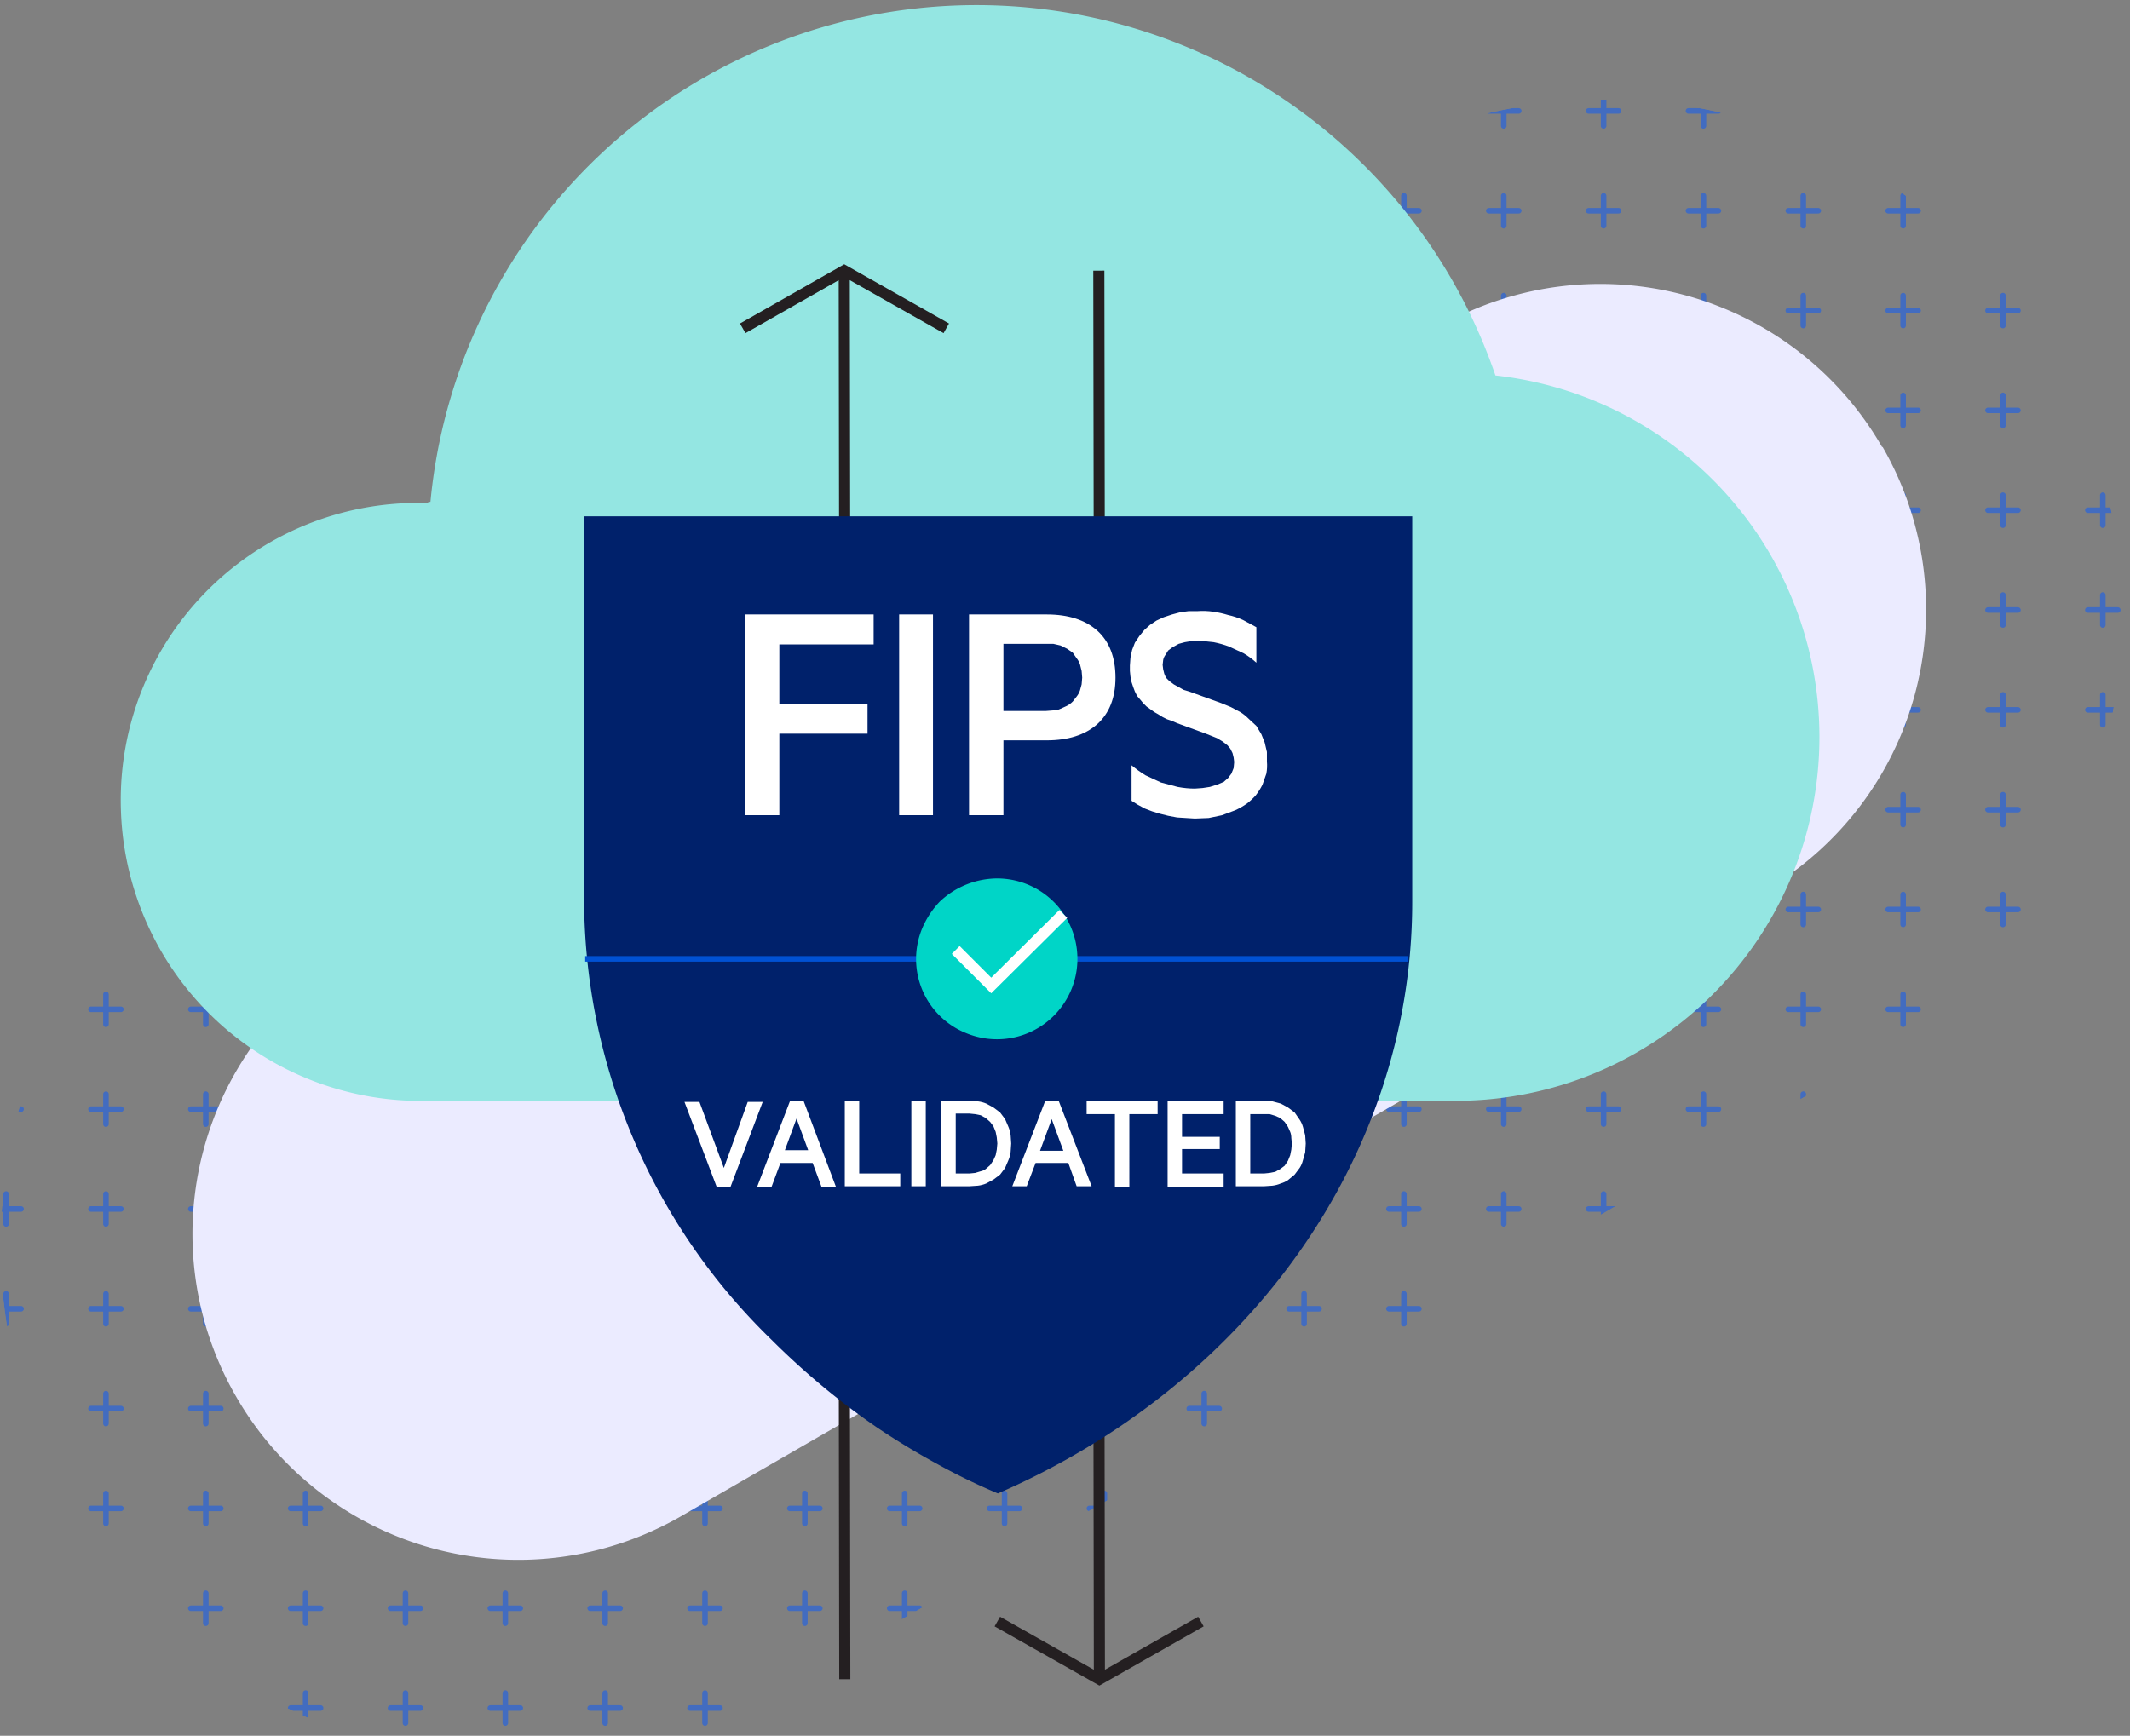
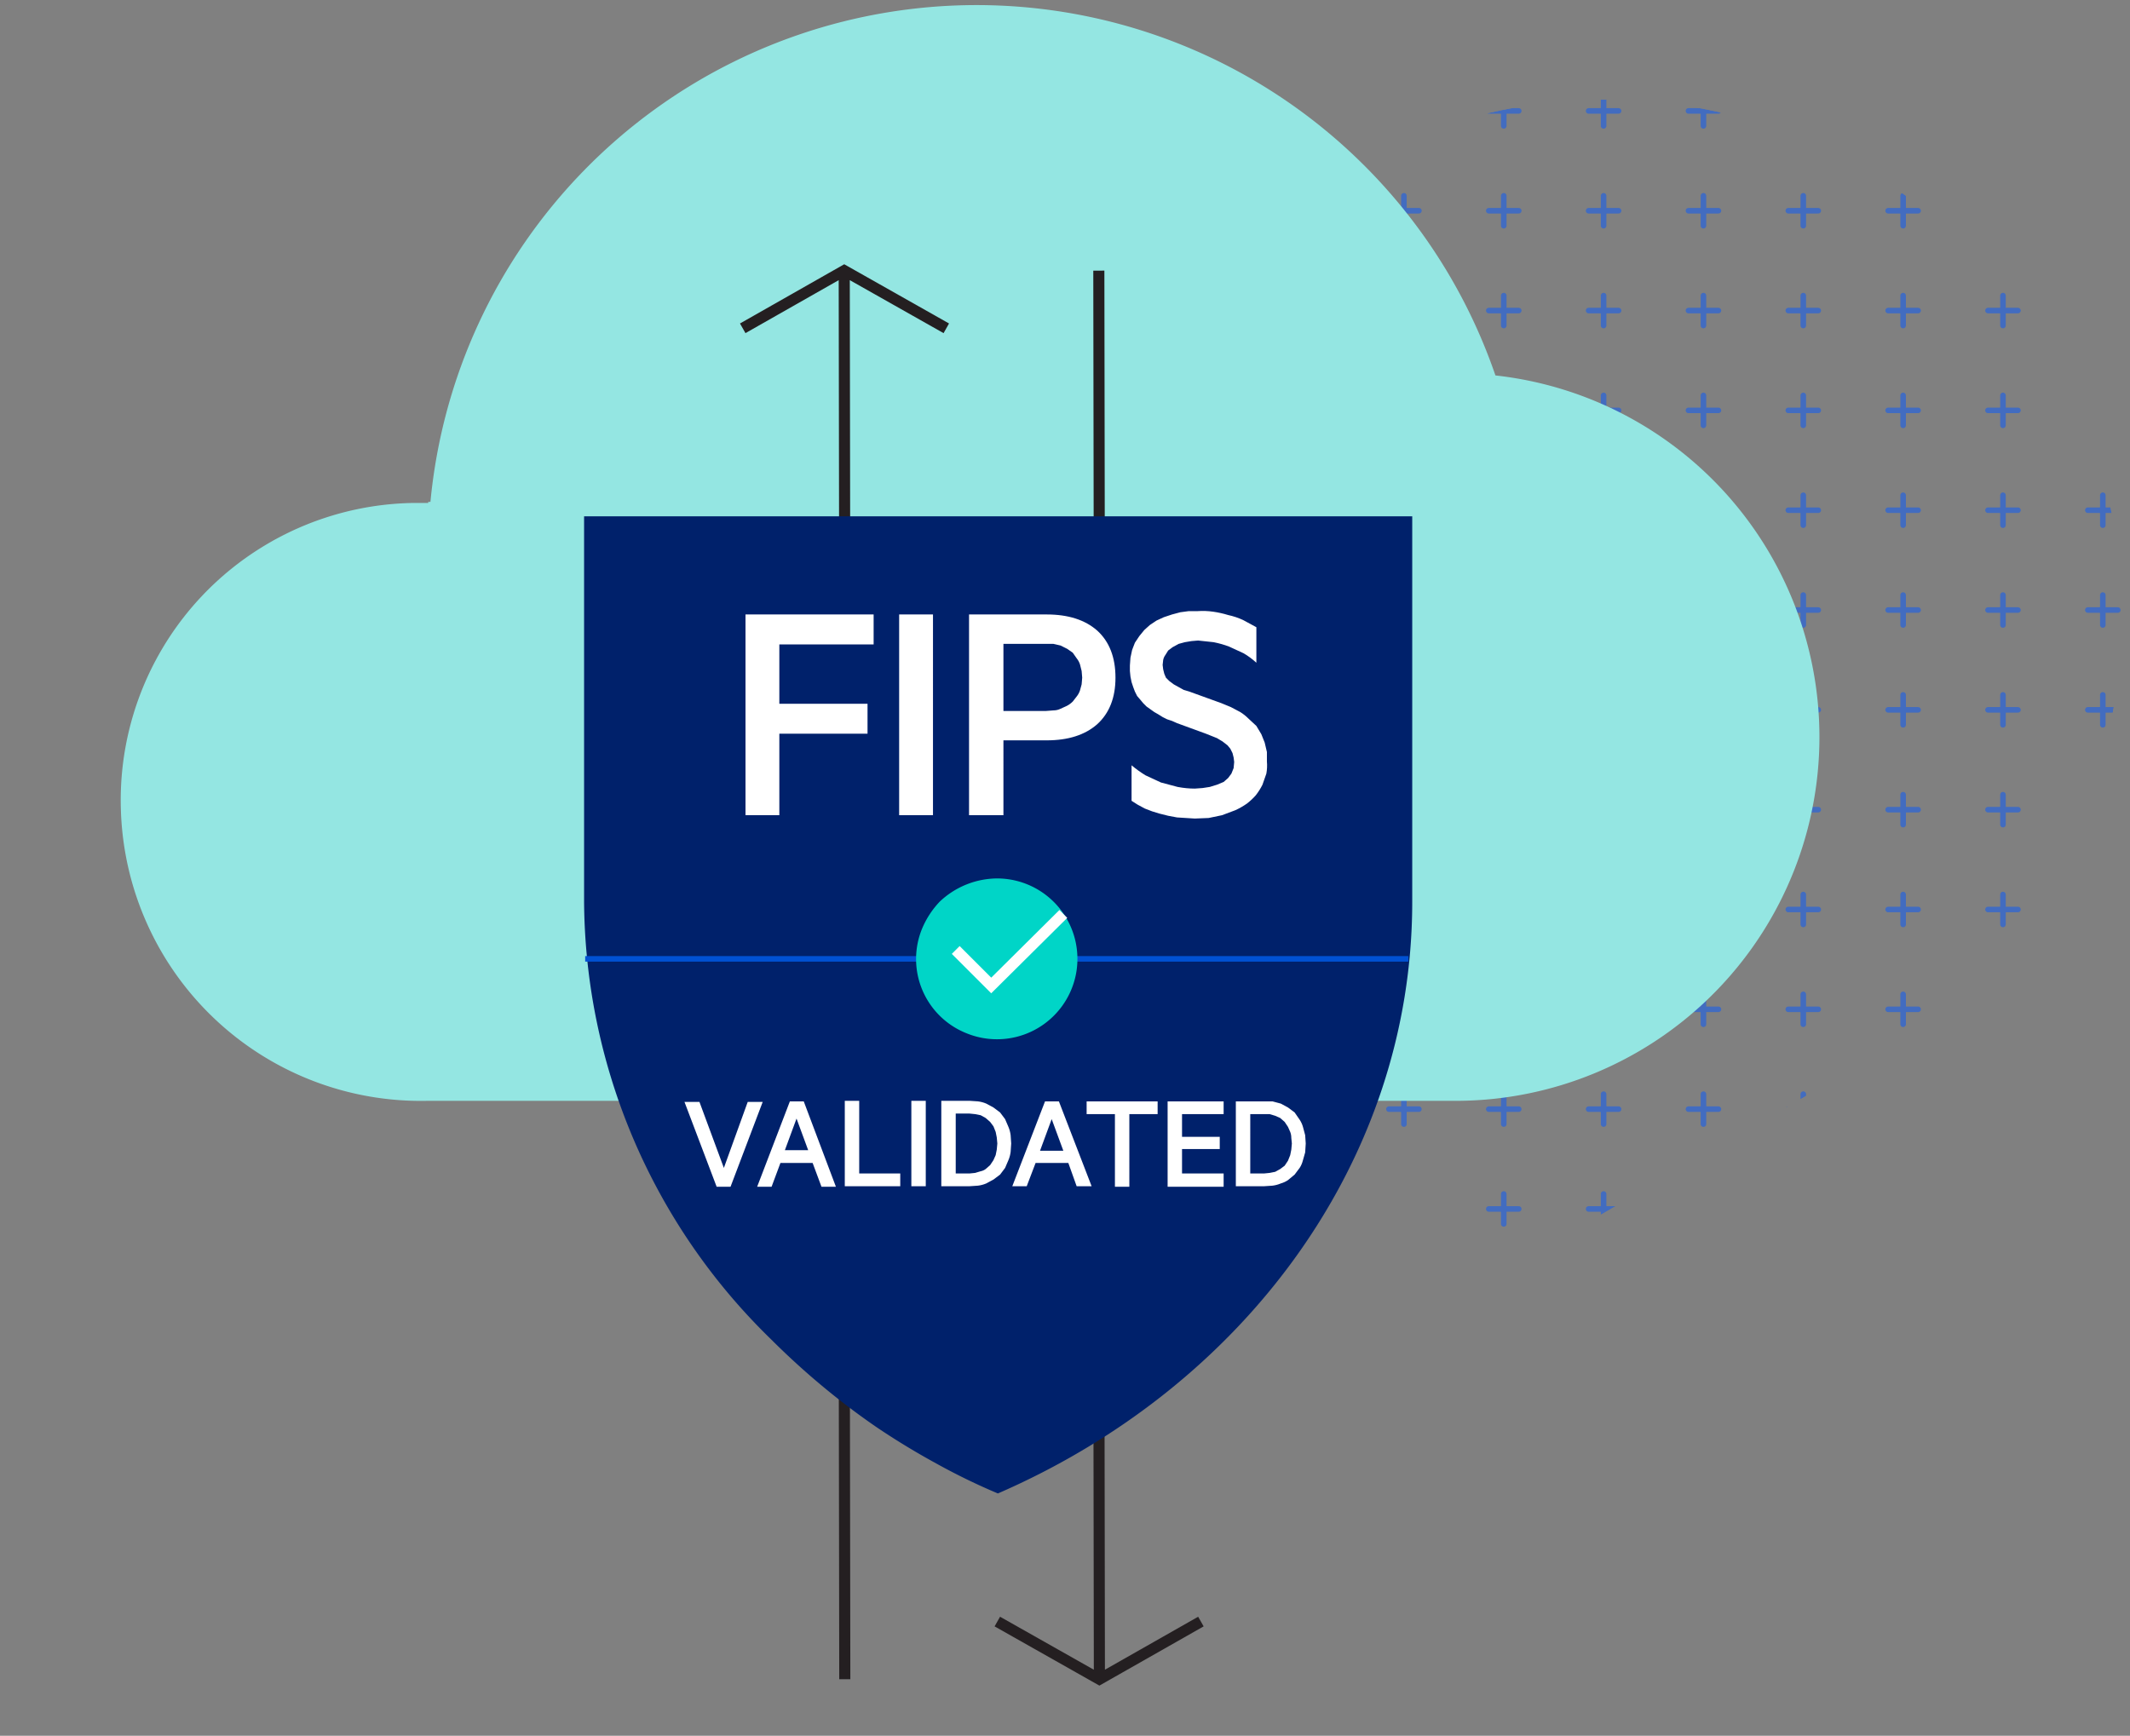
<svg xmlns="http://www.w3.org/2000/svg" width="384" height="313" version="1.2">
  <rect width="100%" height="100%" fill="#808080" stroke="none" />
  <defs>
    <clipPath id="cp1" clipPathUnits="userSpaceOnUse">
      <path d="M12.5 271a93.1 93.1 0 0 1 34.1-127L243 30.4a93 93 0 1 1 93 161.2L139.8 305.2a93 93 0 0 1-127.2-34z" />
    </clipPath>
    <clipPath id="cp2" clipPathUnits="userSpaceOnUse">
-       <path d="M-23 14h425.8v304.5H-23z" />
+       <path d="M-23 14h425.8v304.5z" />
    </clipPath>
  </defs>
  <style>.a,.d{fill:none}.a{stroke:#0357ff;stroke-linecap:round}.d{stroke:#241f21;stroke-width:2}.f{fill:#fff}</style>
  <g clip-path="url(#cp1)">
    <g clip-path="url(#cp2)" opacity=".5">
      <path d="M-16.9 17.3v5.4M-19.6 20h5.4M1.1 17.3v5.4M-1.6 20h5.4M19.1 17.3v5.4M16.4 20h5.4M37.1 17.3v5.4M34.4 20h5.4M55.1 17.3v5.4M52.4 20h5.4M73.1 17.3v5.4M70.4 20h5.4M91.1 17.3v5.4M88.4 20h5.4M109.1 17.3v5.4M106.4 20h5.4M127.1 17.3v5.4M124.4 20h5.4M145.1 17.3v5.4M142.4 20h5.4M163.1 17.3v5.4M160.4 20h5.4M181.1 17.3v5.4M178.4 20h5.4M199.1 17.3v5.4M196.4 20h5.4M217.1 17.3v5.4M214.4 20h5.4M235.1 17.3v5.4M232.4 20h5.4M253.1 17.3v5.4M250.4 20h5.4M271.1 17.3v5.4M268.4 20h5.4M289.1 17.3v5.4M286.4 20h5.4M307.1 17.3v5.4M304.4 20h5.4M325.1 17.3v5.4M322.4 20h5.4M343.1 17.3v5.4M340.4 20h5.4M361.1 17.3v5.4M358.4 20h5.4M379.1 17.3v5.4M376.4 20h5.4M397.1 17.3v5.4M394.4 20h5.4M-16.9 35.3v5.4M-19.6 38h5.4M1.1 35.3v5.4M-1.6 38h5.4M19.1 35.3v5.4M16.4 38h5.4M37.1 35.3v5.4M34.4 38h5.4M55.1 35.3v5.4M52.4 38h5.4M73.1 35.3v5.4M70.4 38h5.4M91.1 35.3v5.4M88.4 38h5.4M109.1 35.3v5.4M106.4 38h5.4M127.1 35.3v5.4M124.4 38h5.4M145.1 35.3v5.4M142.4 38h5.4M163.1 35.3v5.4M160.4 38h5.4M181.1 35.3v5.4M178.4 38h5.4M199.1 35.3v5.4M196.4 38h5.4M217.1 35.3v5.4M214.4 38h5.4M235.1 35.3v5.4M232.4 38h5.4M253.1 35.3v5.4M250.4 38h5.4M271.1 35.3v5.4M268.4 38h5.4M289.1 35.3v5.4M286.4 38h5.4M307.1 35.3v5.4M304.4 38h5.4M325.1 35.3v5.4M322.4 38h5.4M343.1 35.3v5.4M340.4 38h5.4M361.1 35.3v5.4M358.4 38h5.4M379.1 35.3v5.4M376.4 38h5.4M397.1 35.3v5.4M394.4 38h5.4M-16.9 53.3v5.4M-19.6 56h5.4M1.1 53.3v5.4M-1.6 56h5.4M19.1 53.3v5.4M16.4 56h5.4M37.1 53.3v5.4M34.4 56h5.4M55.1 53.3v5.4M52.4 56h5.4M73.1 53.3v5.4M70.4 56h5.4M91.1 53.3v5.4M88.4 56h5.4M109.1 53.3v5.4M106.4 56h5.4M127.1 53.3v5.4M124.4 56h5.4M145.1 53.3v5.4M142.4 56h5.4M163.1 53.3v5.4M160.4 56h5.4M181.1 53.3v5.4M178.4 56h5.4M199.1 53.3v5.4M196.4 56h5.4M217.1 53.3v5.4M214.4 56h5.4M235.1 53.3v5.4M232.4 56h5.4M253.1 53.3v5.4M250.4 56h5.4M271.1 53.3v5.4M268.4 56h5.4M289.1 53.3v5.4M286.4 56h5.4M307.1 53.3v5.4M304.4 56h5.4M325.1 53.3v5.4M322.4 56h5.4M343.1 53.3v5.4M340.4 56h5.4M361.1 53.3v5.4M358.4 56h5.4M379.1 53.3v5.4M376.4 56h5.4M397.1 53.3v5.4M394.4 56h5.4M-16.9 71.3v5.4M-19.6 74h5.4M1.1 71.3v5.4M-1.6 74h5.4M19.1 71.3v5.4M16.4 74h5.4M37.1 71.3v5.4M34.4 74h5.4M55.1 71.3v5.4M52.4 74h5.4M73.1 71.3v5.4M70.4 74h5.4M91.1 71.3v5.4M88.4 74h5.4M109.1 71.3v5.4M106.4 74h5.4M127.1 71.3v5.4M124.4 74h5.4M145.1 71.3v5.4M142.4 74h5.4M163.1 71.3v5.4M160.4 74h5.4M181.1 71.3v5.4M178.4 74h5.4M199.1 71.3v5.4M196.4 74h5.4M217.1 71.3v5.4M214.4 74h5.4M235.1 71.3v5.4M232.4 74h5.4M253.1 71.3v5.4M250.4 74h5.4M271.1 71.3v5.4M268.4 74h5.4M289.1 71.3v5.4M286.4 74h5.4M307.1 71.3v5.4M304.4 74h5.4M325.1 71.3v5.4M322.4 74h5.4M343.1 71.3v5.4M340.4 74h5.4M361.1 71.3v5.4M358.4 74h5.4M379.1 71.3v5.4M376.4 74h5.4M397.1 71.3v5.4M394.4 74h5.4M-16.9 89.3v5.4M-19.6 92h5.4M1.1 89.3v5.4M-1.6 92h5.4M19.1 89.3v5.4M16.4 92h5.4M37.1 89.3v5.4M34.4 92h5.4M55.1 89.3v5.4M52.4 92h5.4M73.1 89.3v5.4M70.4 92h5.4M91.1 89.3v5.4M88.4 92h5.4M109.1 89.3v5.4M106.4 92h5.4M127.1 89.3v5.4M124.4 92h5.4M145.1 89.3v5.4M142.4 92h5.4M163.1 89.3v5.4M160.4 92h5.4M181.1 89.3v5.4M178.4 92h5.4M199.1 89.3v5.4M196.4 92h5.4M217.1 89.3v5.4M214.4 92h5.4M235.1 89.3v5.4M232.4 92h5.4M253.1 89.3v5.4M250.4 92h5.4M271.1 89.3v5.4M268.4 92h5.4M289.1 89.3v5.4M286.4 92h5.4M307.1 89.3v5.4M304.4 92h5.4M325.1 89.3v5.4M322.4 92h5.4M343.1 89.3v5.4M340.4 92h5.4M361.1 89.3v5.4M358.4 92h5.4M379.1 89.3v5.4M376.4 92h5.4M397.1 89.3v5.4M394.4 92h5.4M-16.9 107.3v5.4M-19.6 110h5.4M1.1 107.3v5.4M-1.6 110h5.4M19.1 107.3v5.4M16.4 110h5.4M37.1 107.3v5.4M34.4 110h5.4M55.1 107.3v5.4M52.4 110h5.4M73.1 107.3v5.4M70.4 110h5.4M91.1 107.3v5.4M88.4 110h5.4M109.1 107.3v5.4M106.4 110h5.4M127.1 107.3v5.4M124.4 110h5.4M145.1 107.3v5.4M142.4 110h5.4M163.1 107.3v5.4M160.4 110h5.4M181.1 107.3v5.4M178.4 110h5.4M199.1 107.3v5.4M196.4 110h5.4M217.1 107.3v5.4M214.4 110h5.4M235.1 107.3v5.4M232.4 110h5.4M253.1 107.3v5.4M250.4 110h5.4M271.1 107.3v5.4M268.4 110h5.4M289.1 107.3v5.4M286.4 110h5.4M307.1 107.3v5.4M304.4 110h5.4M325.1 107.3v5.4M322.4 110h5.4M343.1 107.3v5.4M340.4 110h5.4M361.1 107.3v5.4M358.4 110h5.4M379.1 107.3v5.4M376.4 110h5.4M397.1 107.3v5.4M394.4 110h5.4M-16.9 125.3v5.4M-19.6 128h5.4M1.1 125.3v5.4M-1.6 128h5.4M19.1 125.3v5.4M16.4 128h5.4M37.1 125.3v5.4M34.4 128h5.4M55.1 125.3v5.4M52.4 128h5.4M73.1 125.3v5.4M70.4 128h5.4M91.1 125.3v5.4M88.4 128h5.4M109.1 125.3v5.4M106.4 128h5.4M127.1 125.3v5.4M124.4 128h5.4M145.1 125.3v5.4M142.4 128h5.4M163.1 125.3v5.4M160.4 128h5.4M181.1 125.3v5.4M178.4 128h5.4M199.1 125.3v5.4M196.4 128h5.4M217.1 125.3v5.4M214.4 128h5.4M235.1 125.3v5.4M232.4 128h5.4M253.1 125.3v5.4M250.4 128h5.4M271.1 125.3v5.4M268.4 128h5.4M289.1 125.3v5.4M286.4 128h5.4M307.1 125.3v5.4M304.4 128h5.4M325.1 125.3v5.4M322.4 128h5.4M343.1 125.3v5.4M340.4 128h5.4M361.1 125.3v5.4M358.4 128h5.4M379.1 125.3v5.4M376.4 128h5.4M397.1 125.3v5.4M394.4 128h5.4M-16.9 143.3v5.4M-19.6 146h5.4M1.1 143.3v5.4M-1.6 146h5.4M19.1 143.3v5.4M16.4 146h5.4M37.1 143.3v5.4M34.4 146h5.4M55.1 143.3v5.4M52.4 146h5.4M73.1 143.3v5.4M70.4 146h5.4M91.1 143.3v5.4M88.4 146h5.4M109.1 143.3v5.4M106.4 146h5.4M127.1 143.3v5.4M124.4 146h5.4M145.1 143.3v5.4M142.4 146h5.4M163.1 143.3v5.4M160.4 146h5.4M181.1 143.3v5.4M178.4 146h5.4M199.1 143.3v5.4M196.4 146h5.4M217.1 143.3v5.4M214.4 146h5.4M235.1 143.3v5.4M232.4 146h5.4M253.1 143.3v5.4M250.4 146h5.4M271.1 143.3v5.4M268.4 146h5.4M289.1 143.3v5.4M286.4 146h5.4M307.1 143.3v5.4M304.4 146h5.4M325.1 143.3v5.4M322.4 146h5.4M343.1 143.3v5.4M340.4 146h5.4M361.1 143.3v5.4M358.4 146h5.4M379.1 143.3v5.4M376.4 146h5.4M397.1 143.3v5.4M394.4 146h5.4M-16.9 161.3v5.4M-19.6 164h5.4M1.1 161.3v5.4M-1.6 164h5.4M19.1 161.3v5.4M16.4 164h5.4M37.1 161.3v5.4M34.4 164h5.4M55.1 161.3v5.4M52.4 164h5.4M73.1 161.3v5.4M70.4 164h5.4M91.1 161.3v5.4M88.4 164h5.4M109.1 161.3v5.4M106.4 164h5.4M127.1 161.3v5.4M124.4 164h5.4M145.1 161.3v5.4M142.4 164h5.4M163.1 161.3v5.4M160.4 164h5.4M181.1 161.3v5.4M178.4 164h5.4M199.1 161.3v5.4M196.4 164h5.4M217.1 161.3v5.4M214.4 164h5.4M235.1 161.3v5.4M232.4 164h5.4M253.1 161.3v5.4M250.4 164h5.4M271.1 161.3v5.4M268.4 164h5.4M289.1 161.3v5.4M286.4 164h5.4M307.1 161.3v5.4M304.4 164h5.4M325.1 161.3v5.4M322.4 164h5.4M343.1 161.3v5.4M340.4 164h5.4M361.1 161.3v5.4M358.4 164h5.4M379.1 161.3v5.4M376.4 164h5.4M397.1 161.3v5.4M394.4 164h5.4M-16.9 179.3v5.4M-19.6 182h5.4M1.1 179.3v5.4M-1.6 182h5.4M19.1 179.3v5.4M16.4 182h5.4M37.1 179.3v5.4M34.4 182h5.4M55.1 179.3v5.4M52.4 182h5.4M73.1 179.3v5.4M70.4 182h5.4M91.1 179.3v5.4M88.4 182h5.4M109.1 179.3v5.4M106.4 182h5.4M127.1 179.3v5.4M124.4 182h5.4M145.1 179.3v5.4M142.4 182h5.4M163.1 179.3v5.4M160.4 182h5.4M181.1 179.3v5.4M178.4 182h5.4M199.1 179.3v5.4M196.4 182h5.4M217.1 179.3v5.4M214.4 182h5.4M235.1 179.3v5.4M232.4 182h5.4M253.1 179.3v5.4M250.4 182h5.4M271.1 179.3v5.4M268.4 182h5.4M289.1 179.3v5.4M286.4 182h5.4M307.1 179.3v5.4M304.4 182h5.4M325.1 179.3v5.4M322.4 182h5.4M343.1 179.3v5.4M340.4 182h5.4M361.1 179.3v5.4M358.4 182h5.4M379.1 179.3v5.4M376.4 182h5.4M397.1 179.3v5.4M394.4 182h5.4M-16.9 197.3v5.4M-19.6 200h5.4M1.1 197.3v5.4M-1.6 200h5.4M19.1 197.3v5.4M16.4 200h5.4M37.1 197.3v5.4M34.4 200h5.4M55.1 197.3v5.4M52.4 200h5.4M73.1 197.3v5.4M70.4 200h5.4M91.1 197.3v5.4M88.4 200h5.4M109.1 197.3v5.4M106.4 200h5.4M127.1 197.3v5.4M124.4 200h5.4M145.1 197.3v5.4M142.4 200h5.4M163.1 197.3v5.4M160.4 200h5.4M181.1 197.3v5.4M178.4 200h5.4M199.1 197.3v5.4M196.4 200h5.4M217.1 197.3v5.4M214.4 200h5.4M235.1 197.3v5.4M232.4 200h5.4M253.1 197.3v5.4M250.4 200h5.4M271.1 197.3v5.4M268.4 200h5.4M289.1 197.3v5.4M286.4 200h5.4M307.1 197.3v5.4M304.4 200h5.4M325.1 197.3v5.4M322.4 200h5.4M343.1 197.3v5.4M340.4 200h5.4M361.1 197.3v5.4M358.4 200h5.4M379.1 197.3v5.4M376.4 200h5.4M397.1 197.3v5.4M394.4 200h5.4M-16.9 215.3v5.4M-19.6 218h5.4M1.1 215.3v5.4M-1.6 218h5.4M19.1 215.3v5.4M16.4 218h5.4M37.1 215.3v5.4M34.4 218h5.4M55.1 215.3v5.4M52.4 218h5.4M73.1 215.3v5.4M70.4 218h5.4M91.1 215.3v5.4M88.4 218h5.4M109.1 215.3v5.4M106.4 218h5.4M127.1 215.3v5.4M124.4 218h5.4M145.1 215.3v5.4M142.4 218h5.4M163.1 215.3v5.4M160.4 218h5.4M181.1 215.3v5.4M178.4 218h5.4M199.1 215.3v5.4M196.4 218h5.4M217.1 215.3v5.4M214.4 218h5.4M235.1 215.3v5.4M232.4 218h5.4M253.1 215.3v5.4M250.4 218h5.4M271.1 215.3v5.4M268.4 218h5.4M289.1 215.3v5.4M286.4 218h5.4M307.1 215.3v5.4M304.4 218h5.4M325.1 215.3v5.4M322.4 218h5.4M343.1 215.3v5.4M340.4 218h5.4M361.1 215.3v5.4M358.4 218h5.4M379.1 215.3v5.4M376.4 218h5.4M397.1 215.3v5.4M394.4 218h5.4M-16.9 233.3v5.4M-19.6 236h5.4M1.1 233.3v5.4M-1.6 236h5.4M19.1 233.3v5.4M16.4 236h5.4M37.1 233.3v5.4M34.4 236h5.4M55.1 233.3v5.4M52.4 236h5.4M73.1 233.3v5.4M70.4 236h5.4M91.1 233.3v5.4M88.4 236h5.4M109.1 233.3v5.4M106.4 236h5.4M127.1 233.3v5.4M124.4 236h5.4M145.1 233.3v5.4M142.4 236h5.4M163.1 233.3v5.4M160.4 236h5.4M181.1 233.3v5.4M178.4 236h5.4M199.1 233.3v5.4M196.4 236h5.4M217.1 233.3v5.4M214.4 236h5.4M235.1 233.3v5.4M232.4 236h5.4M253.1 233.3v5.4M250.4 236h5.4M271.1 233.3v5.4M268.4 236h5.4M289.1 233.3v5.4M286.4 236h5.4M307.1 233.3v5.4M304.4 236h5.4M325.1 233.3v5.4M322.4 236h5.4M343.1 233.3v5.4M340.4 236h5.4M361.1 233.3v5.4M358.4 236h5.4M379.1 233.3v5.4M376.4 236h5.4M397.1 233.3v5.4M394.4 236h5.4M-16.9 251.3v5.4M-19.6 254h5.4M1.1 251.3v5.4M-1.6 254h5.4M19.1 251.3v5.4M16.4 254h5.4M37.1 251.3v5.4M34.4 254h5.4M55.1 251.3v5.4M52.4 254h5.4M73.1 251.3v5.4M70.4 254h5.4M91.1 251.3v5.4M88.4 254h5.4M109.1 251.3v5.4M106.4 254h5.4M127.1 251.3v5.4M124.4 254h5.4M145.1 251.3v5.4M142.4 254h5.4M163.1 251.3v5.4M160.4 254h5.4M181.1 251.3v5.4M178.4 254h5.4M199.1 251.3v5.4M196.4 254h5.4M217.1 251.3v5.4M214.4 254h5.4M235.1 251.3v5.4M232.4 254h5.4M253.1 251.3v5.4M250.4 254h5.4M271.1 251.3v5.4M268.4 254h5.4M289.1 251.3v5.4M286.4 254h5.4M307.1 251.3v5.4M304.4 254h5.4M325.1 251.3v5.4M322.4 254h5.4M343.1 251.3v5.4M340.4 254h5.4M361.1 251.3v5.4M358.4 254h5.4M379.1 251.3v5.4M376.4 254h5.4M397.1 251.3v5.4M394.4 254h5.4M-16.9 269.3v5.4M-19.6 272h5.4M1.1 269.3v5.4M-1.6 272h5.4M19.1 269.3v5.4M16.4 272h5.4M37.1 269.3v5.4M34.4 272h5.4M55.1 269.3v5.4M52.4 272h5.4M73.1 269.3v5.4M70.4 272h5.4M91.1 269.3v5.4M88.4 272h5.4M109.1 269.3v5.4M106.4 272h5.4M127.1 269.3v5.4M124.4 272h5.4M145.1 269.3v5.4M142.4 272h5.4M163.1 269.3v5.4M160.4 272h5.4M181.1 269.3v5.4M178.4 272h5.4M199.1 269.3v5.4M196.4 272h5.4M217.1 269.3v5.4M214.4 272h5.4M235.1 269.3v5.4M232.4 272h5.4M253.1 269.3v5.4M250.4 272h5.4M271.1 269.3v5.4M268.4 272h5.4M289.1 269.3v5.4M286.4 272h5.4M307.1 269.3v5.4M304.4 272h5.4M325.1 269.3v5.4M322.4 272h5.4M343.1 269.3v5.4M340.4 272h5.4M361.1 269.3v5.4M358.4 272h5.4M379.1 269.3v5.4M376.4 272h5.4M397.1 269.3v5.4M394.4 272h5.4M-16.9 287.3v5.4M-19.6 290h5.4M1.1 287.3v5.4M-1.6 290h5.4M19.1 287.3v5.4M16.4 290h5.4M37.1 287.3v5.4M34.4 290h5.4M55.1 287.3v5.4M52.4 290h5.4M73.1 287.3v5.4M70.4 290h5.4M91.1 287.3v5.4M88.4 290h5.4M109.1 287.3v5.4M106.4 290h5.4M127.1 287.3v5.4M124.4 290h5.4M145.1 287.3v5.4M142.4 290h5.4M163.1 287.3v5.4M160.4 290h5.4M181.1 287.3v5.4M178.4 290h5.4M199.1 287.3v5.4M196.4 290h5.4M217.1 287.3v5.4M214.4 290h5.4M235.1 287.3v5.4M232.4 290h5.4M253.1 287.3v5.4M250.4 290h5.4M271.1 287.3v5.4M268.4 290h5.4M289.1 287.3v5.4M286.4 290h5.4M307.1 287.3v5.4M304.4 290h5.4M325.1 287.3v5.4M322.4 290h5.4M343.1 287.3v5.4M340.4 290h5.4M361.1 287.3v5.4M358.4 290h5.4M379.1 287.3v5.4M376.4 290h5.4M397.1 287.3v5.4M394.4 290h5.4M-16.9 305.3v5.4M-19.6 308h5.4M1.1 305.3v5.4M-1.6 308h5.4M19.1 305.3v5.4M16.4 308h5.4M37.1 305.3v5.4M34.4 308h5.4M55.1 305.3v5.4M52.4 308h5.4M73.1 305.3v5.4M70.4 308h5.4M91.1 305.3v5.4M88.4 308h5.4M109.1 305.3v5.4M106.4 308h5.4M127.1 305.3v5.4M124.4 308h5.4M145.1 305.3v5.4M142.4 308h5.4M163.1 305.3v5.4M160.4 308h5.4M181.1 305.3v5.4M178.4 308h5.4M199.1 305.3v5.4M196.4 308h5.4M217.1 305.3v5.4M214.4 308h5.4M235.1 305.3v5.4M232.4 308h5.4M253.1 305.3v5.4M250.4 308h5.4M271.1 305.3v5.4M268.4 308h5.4M289.1 305.3v5.4M286.4 308h5.4M307.1 305.3v5.4M304.4 308h5.4M325.1 305.3v5.4M322.4 308h5.4M343.1 305.3v5.4M340.4 308h5.4M361.1 305.3v5.4M358.4 308h5.4M379.1 305.3v5.4M376.4 308h5.4M397.1 305.3v5.4M394.4 308h5.4" class="a" />
    </g>
  </g>
-   <path fill="#ebebff" d="M42.6 251.9a58.6 58.6 0 0 1 21.5-80.2l195-112.6a58.6 58.6 0 0 1 80.2 21.5h.1a58.7 58.7 0 0 1-21.6 80.2l-195 112.6a58.7 58.7 0 0 1-80.2-21.5z" />
  <path fill="#94e6e2" d="M77.2 90.5h.4a98.9 98.9 0 0 1 192-22.8 65.6 65.6 0 0 1-6.4 130.8h-186a54.1 54.1 0 0 1-55.4-52.3 53.6 53.6 0 0 1 52.3-55.5h3.1z" />
  <path d="m133.9 59.2 18.3-10.4 18.4 10.4m-18.4-10 .1 66.5M216.5 105.3l-18.3 10.4-18.4-10.4m18.4 10.1-.1-66.6M152.2 235.9l18.4 10.4m-18.4-10.1.1 66.6M216.5 292.4l-18.3 10.4-18.4-10.4m18.4 10-.1-66.5" class="d" />
  <path fill="#00216b" d="M105.3 93.1v69.5a111 111 0 0 0 33.7 78.9q4.4 4.4 9.2 8.4 4.8 4 9.9 7.5 5.2 3.5 10.7 6.5 5.4 3 11.1 5.4c44.2-19.2 74.7-59.8 74.7-106.7V93.1z" />
  <path fill-rule="evenodd" d="M140.5 147h-6.1v-36.2h23.1v5.4h-17v10.7h15.9v5.4h-15.9zm27.7-36.2V147h-6.1v-36.2zm20.5 22.7h-7.8V147h-6.2v-36.2h14q5.8 0 9.1 2.9 3.3 3 3.3 8.5 0 5.4-3.3 8.4-3.3 2.9-9.1 2.9zm6.4-11.3-.1-1.2-.3-1.2q-.2-.6-.6-1.1l-.7-1-1-.7-1.2-.6-1.3-.3h-9v12.1h7.7l1.3-.1q.7 0 1.3-.3l1.1-.5q.6-.3 1.1-.8l.7-.9q.4-.5.6-1.1l.3-1.1.1-1.2zm8.9 22.2V138q1.2 1 2.5 1.8l2.8 1.3 3 .8q1.6.3 3.1.3l1.4-.1 1.3-.2 1.3-.4 1.2-.5.8-.7.6-.8.4-1 .1-1.1-.1-.8-.2-.8-.4-.8-.5-.6-.9-.7-1-.6-1-.4-1-.4-5.2-1.9-.9-.4-.9-.3-.8-.4-.8-.5-.7-.4-.7-.5-.7-.5-.6-.6-.5-.6-.6-.7-.4-.8-.3-.8-.3-.9-.2-1-.1-1v-1l.1-1.4.3-1.4.5-1.3.8-1.2.9-1.1 1-.9 1.2-.8 1.3-.6 1.5-.5 1.5-.4 1.5-.2h1.6q1.4-.1 2.8.1t2.7.6q1.4.3 2.7.9l2.4 1.3v6.4q-1.1-1-2.3-1.7l-2.6-1.2q-1.3-.5-2.8-.8l-2.8-.3-1.2.1-1.2.2-1.1.3-1.1.6-.8.6-.5.8q-.3.4-.4.9l-.1.9.1.8.2.8.3.7.6.6.8.6.9.5.9.5 1 .3 5.8 2.1 1.7.7 1.7.9q.8.5 1.5 1.2l1.4 1.3.9 1.5.6 1.5.4 1.7v1.7q.1 1.1-.1 2.2l-.7 2q-.5 1-1.2 1.9-.7.8-1.6 1.5-1 .7-2.1 1.2l-2.4.9-2.4.5-2.5.1-1.6-.1-1.6-.1-1.6-.3-1.6-.4-1.3-.4-1.3-.5-1.3-.7-1.1-.7zM131.7 214h-2.5l-5.8-15.3h2.7l4.4 11.9 4.3-11.9h2.7zm10.7-15.4h2.5l5.8 15.4h-2.6l-1.6-4.3h-5.8l-1.6 4.3h-2.6zm1.2 3.1-2.1 5.7h4.2zm8.7 12.2v-15.4h2.6v13.1h7.4v2.3zm14.6-15.4v15.4h-2.6v-15.4zm2.8 15.4v-15.4h5.1l1.5.1q.8.1 1.5.4l1.3.7 1.2.9.9 1.2.6 1.4q.3.7.4 1.5l.1 1.5-.1 1.5q-.1.8-.4 1.5l-.6 1.4-.9 1.2-1.2.9-1.3.7q-.7.3-1.5.4l-1.5.1zm2.6-2.3h2.5l1-.1 1-.3q.5-.1.9-.4l.8-.7.6-.9.4-.9.2-1 .1-1.1-.1-1.1-.2-1-.4-1-.6-.8-.8-.7-.9-.5-1-.2-1-.1h-2.5zm16.1-13h2.5l5.9 15.3h-2.7l-1.5-4.2h-5.9l-1.6 4.2h-2.6zm1.2 3.2-2.1 5.7h4.2zm6.3-.9v-2.3h12.8v2.3h-5.1V214H201v-13.1zm14.6-2.3h10.1v2.3h-7.5v4.1h6.8v2.2h-6.8v4.4h7.5v2.4h-10.1zm12.3 15.3v-15.3h6.6l1.5.4 1.3.7 1.2.9.9 1.3q.4.6.6 1.3l.4 1.5.1 1.5-.1 1.6-.4 1.4q-.2.8-.6 1.4l-.9 1.2-1.2 1q-.6.4-1.3.6-.7.3-1.5.4l-1.5.1zm2.6-2.3h2.5l1-.1 1-.2.9-.5.8-.6.6-.9.4-1 .2-1 .1-1.1-.1-1q0-.6-.2-1.1l-.4-.9-.6-.9-.8-.7-.9-.4-1-.3h-3.5z" class="f" />
  <path fill="none" stroke="#0051d3" d="M105.5 172.9h148.4" />
  <path fill="#00d5c7" d="M179.7 158.4a14.5 14.5 0 1 1-5.5 27.9 14.4 14.4 0 0 1-7.9-19 16 16 0 0 1 3.1-4.7 15.2 15.2 0 0 1 10.3-4.2z" />
  <path fill="#00d5c7" stroke="#fff" stroke-width="2" d="m191.7 164.8-13 12.9-6.4-6.4" />
</svg>